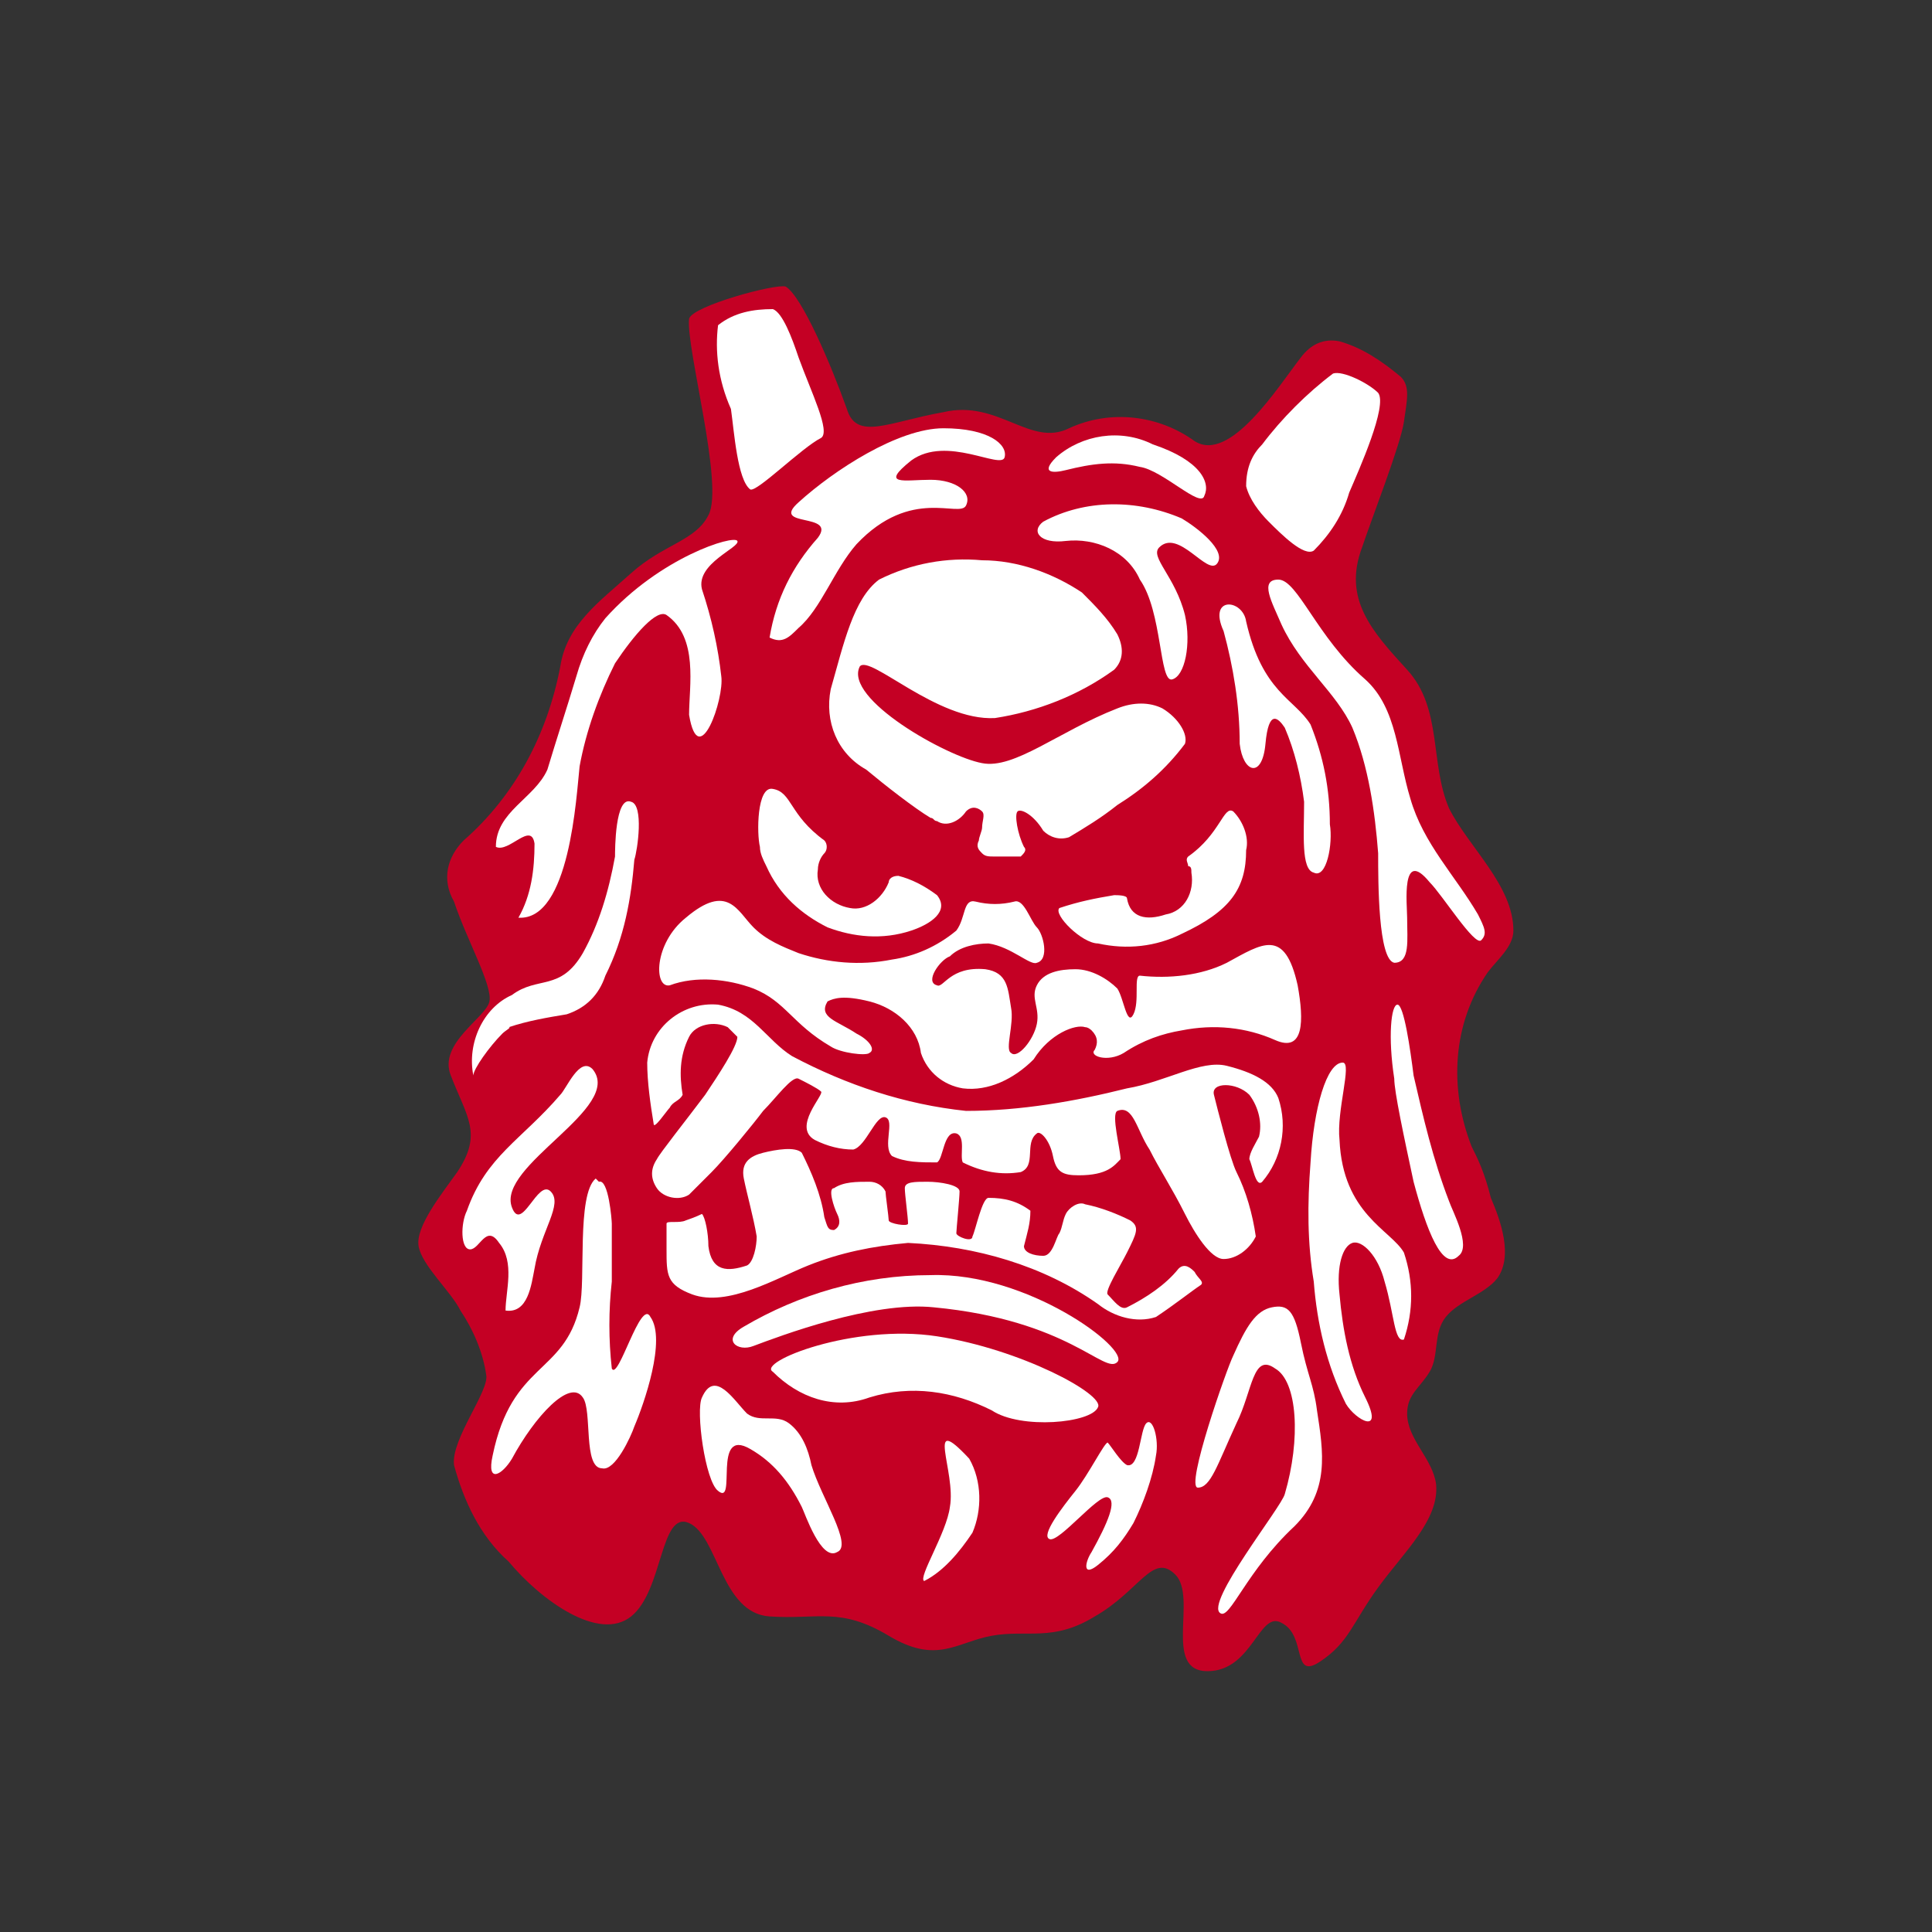
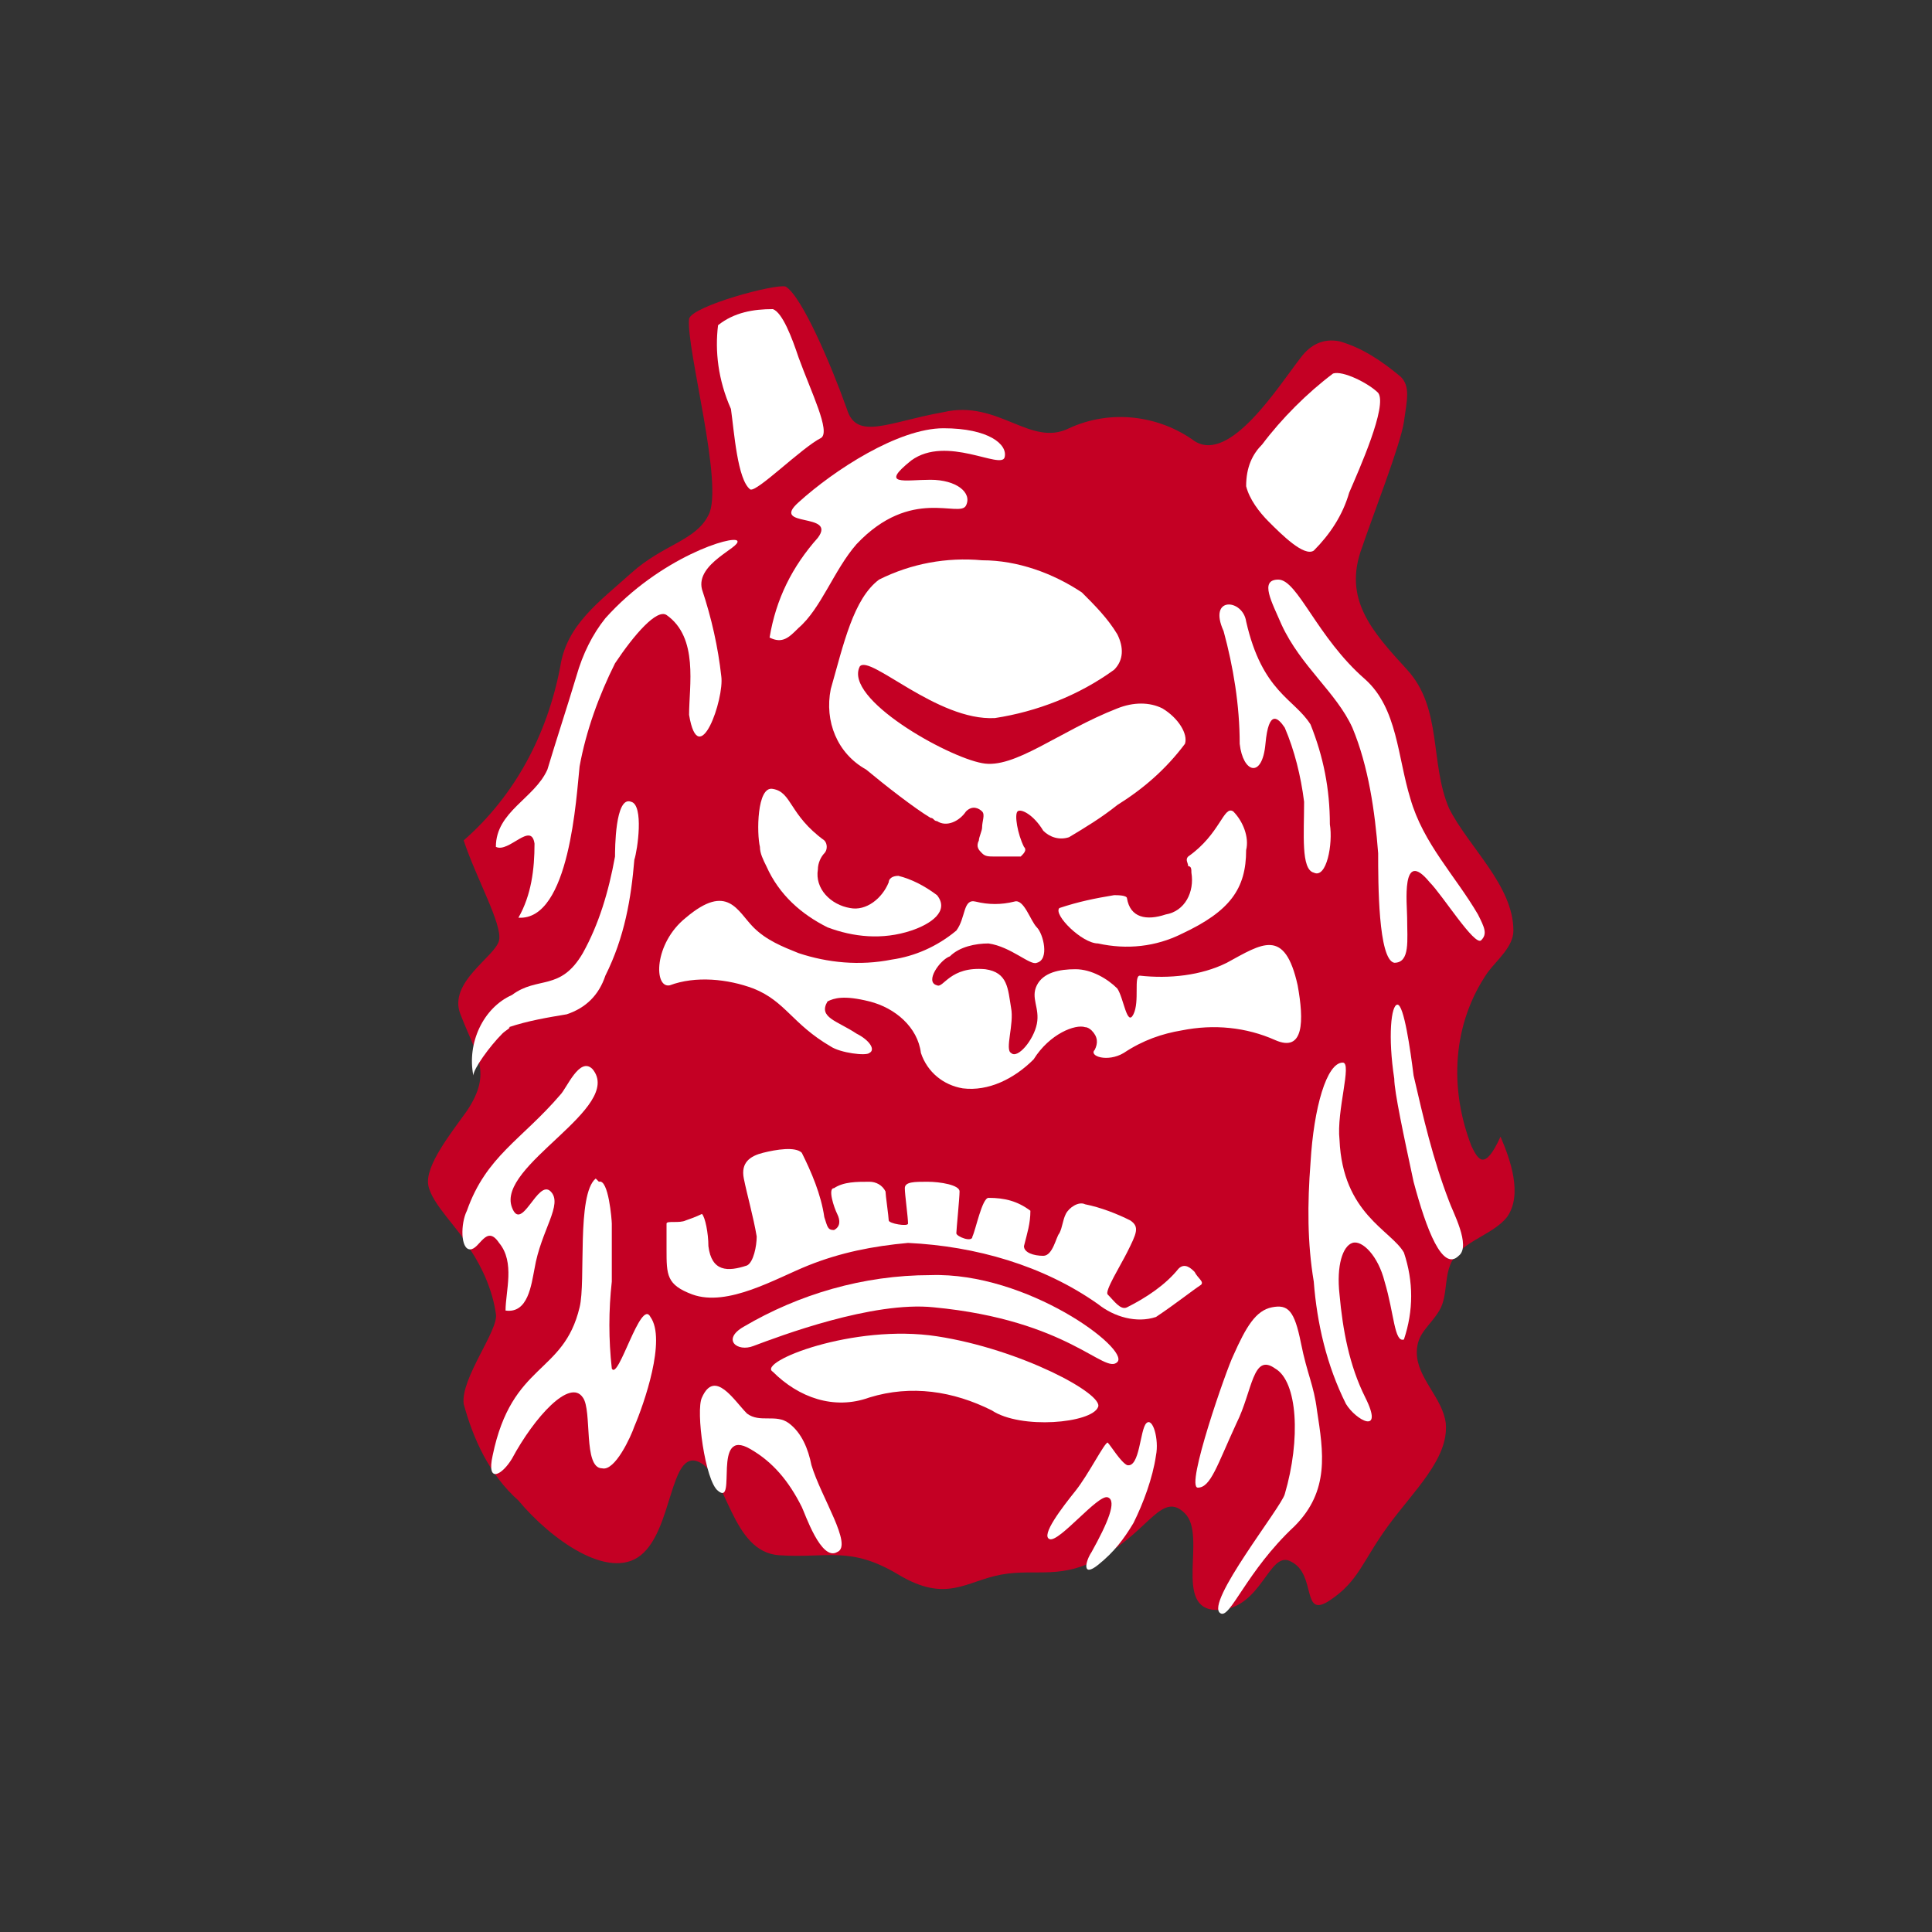
<svg xmlns="http://www.w3.org/2000/svg" version="1.1" id="レイヤー_1" x="0px" y="0px" viewBox="0 0 60 60" style="enable-background:new 0 0 60 60;" xml:space="preserve">
  <rect x="0" y="0" width="60" height="60" fill="#333333" stroke="none" />
  <style type="text/css">
	.st0{fill:#C40024;}
	.st1{fill:#FFFFFF;}
</style>
  <g id="レイヤー_2_1_">
    <g id="design">
-       <path class="st0" d="M45.7,35.6c-0.7-1.8-0.6-3.8,0.5-5.4c0.3-0.4,0.8-0.8,0.8-1.3c0-1.4-1.4-2.6-2-3.8c-0.6-1.4-0.2-3.1-1.3-4.3    s-2-2.2-1.4-3.8c0.3-0.9,1.2-3.2,1.3-3.9c0.1-0.7,0.2-1.1-0.1-1.4c-0.6-0.5-1.2-0.9-1.9-1.1c-0.5-0.1-0.9,0.1-1.2,0.5    c-0.7,0.9-2.2,3.3-3.3,2.6c-1.1-0.8-2.6-1-3.9-0.4c-1.2,0.6-2.2-0.9-3.9-0.5c-1.7,0.3-2.7,0.9-3-0.1c-0.5-1.4-1.4-3.5-1.9-3.8    c-0.3-0.1-2.9,0.6-3,1c-0.1,0.9,1.1,5.2,0.6,6.1c-0.4,0.8-1.4,0.9-2.4,1.8c-1,0.9-2,1.6-2.2,2.9c-0.4,2.1-1.4,4-3,5.4    c-0.5,0.5-0.7,1.2-0.3,1.9c0.4,1.2,1.2,2.6,1.1,3.1s-1.6,1.3-1.2,2.3c0.5,1.3,1,1.8,0.2,3c-0.5,0.7-1.3,1.7-1.2,2.3s1,1.4,1.3,2    c0.4,0.6,0.7,1.3,0.8,2c0.1,0.5-1.1,2-1,2.8c0.3,1.1,0.8,2.2,1.7,3c1,1.2,2.8,2.5,3.8,1.7c1-0.8,0.9-3.3,1.8-2.9s1,2.8,2.5,2.9    s2.2-0.3,3.7,0.6s2.1,0.2,3.2,0s1.9,0.2,3.2-0.6c1.4-0.8,1.8-2,2.5-1.3s-0.4,3,1,3s1.6-1.9,2.3-1.5c0.8,0.4,0.3,1.8,1.2,1.2    s1-1.2,1.8-2.3s1.9-2.1,1.8-3.2c-0.1-0.8-0.9-1.4-0.9-2.2c0-0.6,0.4-0.8,0.7-1.3s0.1-1.2,0.5-1.7s1.2-0.7,1.6-1.2    c0.5-0.7,0.1-1.8-0.2-2.5C46.1,36.4,45.9,36,45.7,35.6z" />
-       <path class="st1" d="M22.1,36.4c0.4-0.4,1.3-1.5,1.6-1.9c0.4-0.4,0.9-1.1,1.1-1s0.6,0.3,0.7,0.4s-0.9,1.1-0.2,1.5    c0.4,0.2,0.8,0.3,1.2,0.3c0.4-0.1,0.7-1.1,1-1c0.3,0.1-0.1,0.9,0.2,1.2c0.4,0.2,0.9,0.2,1.4,0.2c0.2-0.1,0.2-1,0.6-0.9    c0.3,0.1,0.1,0.7,0.2,0.9c0.6,0.3,1.2,0.4,1.8,0.3c0.5-0.2,0.1-0.9,0.5-1.2c0.1-0.1,0.4,0.2,0.5,0.7s0.3,0.6,0.8,0.6    c0.9,0,1.1-0.3,1.3-0.5l0,0c0-0.3-0.3-1.4-0.1-1.5c0.5-0.2,0.6,0.6,1,1.2c0.3,0.6,0.7,1.2,1.1,2c0.3,0.6,0.8,1.4,1.2,1.4    c0.4,0,0.8-0.3,1-0.7c-0.1-0.7-0.3-1.4-0.6-2c-0.2-0.4-0.6-2-0.7-2.4c-0.1-0.4,0.7-0.4,1.1,0c0.3,0.4,0.4,0.9,0.3,1.3    c-0.1,0.2-0.3,0.5-0.3,0.7c0.1,0.2,0.2,0.9,0.4,0.7c0.6-0.7,0.8-1.7,0.5-2.6c-0.2-0.5-0.8-0.8-1.6-1s-1.9,0.5-3.1,0.7    c-1.6,0.4-3.3,0.7-5,0.7c-1.9-0.2-3.7-0.8-5.4-1.7c-0.8-0.5-1.2-1.4-2.3-1.6c-1.1-0.1-2.1,0.7-2.2,1.8c0,0,0,0,0,0    c0,0.6,0.1,1.3,0.2,1.9c0,0.2,0.4-0.4,0.5-0.5c0.1-0.2,0.3-0.2,0.4-0.4c-0.1-0.6-0.1-1.2,0.2-1.8c0.2-0.4,0.8-0.5,1.2-0.3    c0.1,0.1,0.2,0.2,0.3,0.3c0,0.3-0.6,1.2-1,1.8c-0.6,0.8-1.4,1.8-1.5,2c-0.2,0.3-0.2,0.6,0,0.9c0,0,0,0,0,0c0.2,0.3,0.7,0.4,1,0.2    C21.5,37,21.8,36.7,22.1,36.4z" />
+       <path class="st0" d="M45.7,35.6c-0.7-1.8-0.6-3.8,0.5-5.4c0.3-0.4,0.8-0.8,0.8-1.3c0-1.4-1.4-2.6-2-3.8c-0.6-1.4-0.2-3.1-1.3-4.3    s-2-2.2-1.4-3.8c0.3-0.9,1.2-3.2,1.3-3.9c0.1-0.7,0.2-1.1-0.1-1.4c-0.6-0.5-1.2-0.9-1.9-1.1c-0.5-0.1-0.9,0.1-1.2,0.5    c-0.7,0.9-2.2,3.3-3.3,2.6c-1.1-0.8-2.6-1-3.9-0.4c-1.2,0.6-2.2-0.9-3.9-0.5c-1.7,0.3-2.7,0.9-3-0.1c-0.5-1.4-1.4-3.5-1.9-3.8    c-0.3-0.1-2.9,0.6-3,1c-0.1,0.9,1.1,5.2,0.6,6.1c-0.4,0.8-1.4,0.9-2.4,1.8c-1,0.9-2,1.6-2.2,2.9c-0.4,2.1-1.4,4-3,5.4    c0.4,1.2,1.2,2.6,1.1,3.1s-1.6,1.3-1.2,2.3c0.5,1.3,1,1.8,0.2,3c-0.5,0.7-1.3,1.7-1.2,2.3s1,1.4,1.3,2    c0.4,0.6,0.7,1.3,0.8,2c0.1,0.5-1.1,2-1,2.8c0.3,1.1,0.8,2.2,1.7,3c1,1.2,2.8,2.5,3.8,1.7c1-0.8,0.9-3.3,1.8-2.9s1,2.8,2.5,2.9    s2.2-0.3,3.7,0.6s2.1,0.2,3.2,0s1.9,0.2,3.2-0.6c1.4-0.8,1.8-2,2.5-1.3s-0.4,3,1,3s1.6-1.9,2.3-1.5c0.8,0.4,0.3,1.8,1.2,1.2    s1-1.2,1.8-2.3s1.9-2.1,1.8-3.2c-0.1-0.8-0.9-1.4-0.9-2.2c0-0.6,0.4-0.8,0.7-1.3s0.1-1.2,0.5-1.7s1.2-0.7,1.6-1.2    c0.5-0.7,0.1-1.8-0.2-2.5C46.1,36.4,45.9,36,45.7,35.6z" />
      <path class="st1" d="M39.2,13.8c0.6-0.8,1.4-1.6,2.2-2.2c0.3-0.1,1.1,0.3,1.4,0.6c0.3,0.4-0.6,2.4-0.9,3.1    c-0.2,0.7-0.6,1.3-1.1,1.8c-0.3,0.2-1-0.5-1.4-0.9c-0.3-0.3-0.6-0.7-0.7-1.1C38.7,14.5,38.9,14.1,39.2,13.8z" />
-       <path class="st1" d="M32.8,14.2c0.8-0.7,2-0.9,3-0.4c1.5,0.5,1.8,1.2,1.6,1.6c-0.1,0.4-1.3-0.8-2-0.9c-0.8-0.2-1.5-0.1-2.3,0.1    C32.7,14.7,32.3,14.7,32.8,14.2z" />
      <path class="st1" d="M22.3,10.1c0.5-0.4,1.1-0.5,1.7-0.5c0.3,0.1,0.6,0.9,0.8,1.5c0.4,1.1,1,2.3,0.7,2.5c-0.6,0.3-2,1.7-2.2,1.6    c-0.4-0.3-0.5-1.8-0.6-2.5C22.3,11.8,22.2,10.9,22.3,10.1z" />
      <path class="st1" d="M20.7,19.1c-0.3-0.2-1,0.6-1.6,1.5c-0.5,1-0.9,2.1-1.1,3.2c-0.1,0.9-0.3,4.8-1.9,4.7c0.4-0.7,0.5-1.5,0.5-2.3    c-0.1-0.7-0.8,0.3-1.2,0.1c0-1.1,1.2-1.5,1.6-2.4c0.3-1,0.6-1.9,0.9-2.9c0.2-0.7,0.5-1.3,0.9-1.8c1.7-1.9,4-2.6,4.1-2.4    c0.1,0.2-1.3,0.7-1.1,1.5c0.3,0.9,0.5,1.8,0.6,2.7c0.1,0.7-0.7,3-1,1.2C21.4,21.3,21.7,19.8,20.7,19.1z" />
      <path class="st1" d="M15.6,32.1c-0.4,0.4-0.9,1.1-0.9,1.3c-0.2-1,0.3-2.1,1.2-2.5c0.8-0.6,1.5-0.1,2.2-1.3c0.5-0.9,0.8-1.9,1-3    c0-0.2,0-1.9,0.5-1.7c0.4,0.1,0.2,1.5,0.1,1.8c-0.1,1.2-0.3,2.4-0.9,3.6c-0.2,0.6-0.6,1-1.2,1.2c-0.6,0.1-1.2,0.2-1.8,0.4    C15.9,31.9,15.7,32,15.6,32.1z" />
      <path class="st1" d="M15.9,37.5c0.3,0.8,0.8-0.9,1.2-0.5c0.4,0.4-0.3,1.2-0.5,2.4c-0.1,0.5-0.2,1.4-0.9,1.3c0-0.6,0.3-1.5-0.2-2.1    c-0.4-0.6-0.6,0.2-0.9,0.2s-0.3-0.8-0.1-1.2c0.6-1.7,1.7-2.2,2.9-3.6c0.2-0.2,0.6-1.2,1-0.8C19.4,34.4,15.4,36.2,15.9,37.5z" />
      <path class="st1" d="M18.6,36.7c0.3-0.1,0.4,1.2,0.4,1.3c0,0.6,0,1.2,0,1.8c-0.1,0.9-0.1,1.8,0,2.7c0.2,0.4,0.9-2.2,1.2-1.6    c0.5,0.7-0.2,2.7-0.5,3.4c-0.1,0.3-0.6,1.4-1,1.3c-0.6,0-0.3-1.8-0.6-2.2c-0.4-0.6-1.5,0.6-2.2,1.9c-0.3,0.5-0.8,0.8-0.6-0.1    c0.6-2.9,2.2-2.5,2.7-4.6c0.2-0.8-0.1-3.5,0.5-4L18.6,36.7z" />
      <path class="st1" d="M24.8,15.6c1.1-1,3.1-2.3,4.5-2.3s2,0.5,1.9,0.9s-1.8-0.7-2.9,0.1c-1,0.8-0.2,0.6,0.6,0.6s1.3,0.4,1.1,0.8    c-0.2,0.4-1.7-0.6-3.4,1.2c-0.7,0.8-1.1,2-1.8,2.6c-0.3,0.3-0.5,0.5-0.9,0.3c0.2-1.2,0.7-2.2,1.5-3.1C26,15.9,23.9,16.4,24.8,15.6    z" />
      <path class="st1" d="M30.5,23.7c1,0.2,2.4-1,4.2-1.7c0.5-0.2,1-0.2,1.4,0c0.5,0.3,0.8,0.8,0.7,1.1c-0.6,0.8-1.3,1.4-2.1,1.9    c-0.5,0.4-1,0.7-1.5,1c-0.3,0.1-0.6,0-0.8-0.2c-0.3-0.5-0.7-0.7-0.8-0.6s0,0.7,0.2,1.1c0.1,0.1,0,0.2-0.1,0.3c0,0-0.1,0-0.1,0    c-0.2,0-0.4,0-0.7,0c-0.2,0-0.3,0-0.4-0.1c-0.1-0.1-0.2-0.2-0.1-0.4c0-0.1,0.1-0.3,0.1-0.4c0-0.2,0.1-0.4,0-0.5s-0.3-0.2-0.5,0    c-0.2,0.3-0.6,0.5-0.9,0.3c-0.1,0-0.1-0.1-0.2-0.1c-0.5-0.3-1.4-1-2-1.5c-0.9-0.5-1.3-1.5-1.1-2.5c0.4-1.4,0.7-2.8,1.5-3.4    c1-0.5,2.1-0.7,3.2-0.6c1.1,0,2.2,0.4,3.1,1c0.4,0.4,0.8,0.8,1.1,1.3c0.2,0.4,0.2,0.8-0.1,1.1c-1.1,0.8-2.4,1.3-3.7,1.5    c-1.8,0.1-3.9-2-4.2-1.6C26.2,21.7,29.4,23.5,30.5,23.7z" />
      <path class="st1" d="M26.4,28.2c0.5,0.1,1-0.3,1.2-0.8c0-0.1,0.1-0.2,0.3-0.2c0,0,0,0,0,0c0.4,0.1,0.8,0.3,1.2,0.6    c0.4,0.5-0.2,0.9-0.8,1.1c-0.9,0.3-1.8,0.2-2.6-0.1c-0.8-0.4-1.5-1-1.9-1.9c-0.1-0.2-0.2-0.4-0.2-0.6c-0.1-0.4-0.1-1.9,0.4-1.8    c0.6,0.1,0.5,0.8,1.6,1.6c0.1,0.1,0.1,0.3,0,0.4c0,0,0,0,0,0c-0.1,0.1-0.2,0.3-0.2,0.5C25.3,27.6,25.8,28.1,26.4,28.2    C26.4,28.2,26.4,28.2,26.4,28.2z" />
      <path class="st1" d="M32.9,28.2c0.6-0.2,1.1-0.3,1.7-0.4c0.1,0,0.4,0,0.4,0.1c0.1,0.6,0.6,0.7,1.2,0.5c0.6-0.1,0.9-0.7,0.8-1.3    c0-0.1,0-0.2-0.1-0.2c0-0.1-0.1-0.2,0-0.3c1-0.7,1.1-1.6,1.4-1.4c0.3,0.3,0.5,0.8,0.4,1.2c0,1.2-0.5,1.9-2,2.6    c-0.8,0.4-1.7,0.5-2.6,0.3C33.6,29.3,32.7,28.4,32.9,28.2z" />
      <path class="st1" d="M26.6,32.1c0.4,0.2,0.6,0.5,0.4,0.6c-0.1,0.1-0.9,0-1.2-0.2c-1.2-0.7-1.4-1.4-2.4-1.8    c-0.8-0.3-1.8-0.4-2.6-0.1c-0.5,0.1-0.5-1.3,0.5-2.1c1.3-1.1,1.6-0.2,2.1,0.3c0.4,0.4,0.9,0.6,1.4,0.8c0.9,0.3,1.9,0.4,2.9,0.2    c0.7-0.1,1.4-0.4,2-0.9c0.3-0.4,0.2-1,0.6-0.9c0.4,0.1,0.8,0.1,1.2,0c0.3-0.1,0.5,0.6,0.7,0.8s0.4,1,0,1.1    c-0.2,0.1-0.8-0.5-1.5-0.6c-0.4,0-0.9,0.1-1.2,0.4c-0.3,0.1-0.8,0.8-0.4,0.9c0.2,0.1,0.4-0.6,1.5-0.5c0.7,0.1,0.7,0.6,0.8,1.2    c0.1,0.5-0.2,1.3,0,1.4c0.2,0.2,0.7-0.4,0.8-0.9s-0.2-0.8,0-1.2s0.7-0.5,1.2-0.5c0.5,0,1,0.3,1.3,0.6c0.2,0.3,0.3,1.2,0.5,0.8    c0.2-0.4,0-1.2,0.2-1.2c0.9,0.1,1.9,0,2.7-0.4c1.1-0.6,1.8-1.1,2.2,0.7c0.2,1.1,0.2,2.1-0.7,1.7c-0.9-0.4-1.9-0.5-2.9-0.3    c-0.6,0.1-1.2,0.3-1.8,0.7c-0.5,0.3-1.1,0.1-0.9-0.1c0.1-0.2,0.1-0.4-0.1-0.6c0,0-0.1-0.1-0.2-0.1c-0.3-0.1-1.1,0.2-1.6,1    c-0.6,0.6-1.4,1-2.2,0.9c-0.6-0.1-1.1-0.5-1.3-1.1c-0.1-0.8-0.8-1.4-1.6-1.6c-0.8-0.2-1.1-0.1-1.3,0C25.4,31.6,26,31.7,26.6,32.1z    " />
      <path class="st1" d="M26,48.2c-0.5,0.3-1-1.2-1.1-1.4C24.5,46,24,45.4,23.3,45c-1.2-0.7-0.4,1.8-1,1.3c-0.4-0.3-0.7-2.5-0.5-2.9    c0.4-0.9,1,0.1,1.4,0.5c0.4,0.3,0.9,0,1.3,0.3c0.4,0.3,0.6,0.8,0.7,1.3C25.5,46.5,26.5,48,26,48.2z" />
      <path class="st1" d="M23.1,41.2c1.7-1,3.7-1.6,5.8-1.6c3-0.1,6.2,2.3,5.8,2.7S33.2,41,29,40.6c-1.9-0.2-4.8,0.9-5.6,1.2    C22.9,42,22.4,41.6,23.1,41.2z" />
      <path class="st1" d="M24,42.6c-0.5-0.3,2.5-1.5,5.1-1.1s5.2,1.8,5,2.2c-0.2,0.5-2.4,0.7-3.3,0.1c-1.2-0.6-2.5-0.8-3.8-0.4    C25.9,43.8,24.8,43.4,24,42.6z" />
-       <path class="st1" d="M28.7,49.1c-0.2-0.1,0.7-1.5,0.8-2.3c0.2-1.1-0.8-3,0.6-1.5c0.4,0.7,0.4,1.6,0.1,2.3    C29.8,48.2,29.3,48.8,28.7,49.1z" />
      <path class="st1" d="M32.6,47.8c-0.3-0.1,0.4-1,0.8-1.5s0.9-1.5,1-1.5c0.1,0.1,0.4,0.6,0.6,0.7c0.4,0.1,0.4-1.1,0.6-1.3    s0.4,0.5,0.3,1c-0.1,0.7-0.4,1.5-0.7,2.1c-0.3,0.5-0.6,0.9-1.1,1.3c-0.5,0.4-0.4-0.1-0.2-0.4c0.5-0.9,0.8-1.6,0.5-1.7    S32.9,47.9,32.6,47.8z" />
      <path class="st1" d="M35.9,40.9c-0.6,0.2-1.3,0-1.8-0.4c-1.7-1.2-3.8-1.8-5.9-1.9c-1.1,0.1-2.1,0.3-3.1,0.7    c-1,0.4-2.5,1.3-3.6,0.9c-0.8-0.3-0.8-0.6-0.8-1.4c0-0.3,0-0.6,0-0.8c0-0.1,0.4,0,0.6-0.1c0.3-0.1,0.5-0.2,0.5-0.2    c0.1,0.1,0.2,0.6,0.2,1c0.1,0.8,0.6,0.8,1.2,0.6c0.2-0.1,0.3-0.6,0.3-0.9c-0.1-0.6-0.3-1.3-0.4-1.8s0.2-0.7,0.6-0.8    c0.4-0.1,1-0.2,1.2,0c0.3,0.6,0.6,1.3,0.7,2c0.1,0.3,0.1,0.4,0.3,0.4c0.2-0.1,0.2-0.3,0.1-0.5s-0.3-0.8-0.1-0.8    c0.3-0.2,0.7-0.2,1.1-0.2c0.2,0,0.4,0.1,0.5,0.3c0,0.1,0.1,0.8,0.1,0.9s0.6,0.2,0.6,0.1c0-0.2-0.1-0.9-0.1-1.1    c0-0.2,0.3-0.2,0.7-0.2c0.4,0,1,0.1,1,0.3s-0.1,1.2-0.1,1.3s0.5,0.3,0.5,0.1c0.1-0.2,0.3-1.2,0.5-1.2c0.5,0,0.9,0.1,1.3,0.4    c0,0.4-0.1,0.7-0.2,1.1c0,0.2,0.3,0.3,0.6,0.3s0.4-0.6,0.5-0.7c0.1-0.2,0.1-0.4,0.2-0.6c0.1-0.2,0.4-0.4,0.6-0.3    c0.5,0.1,1,0.3,1.4,0.5c0.3,0.2,0.2,0.4-0.1,1c-0.2,0.4-0.7,1.2-0.6,1.3c0.2,0.2,0.4,0.5,0.6,0.4c0.6-0.3,1.2-0.7,1.6-1.2    c0.2-0.2,0.4,0,0.5,0.1c0.1,0.2,0.3,0.3,0.2,0.4C37,40.1,36.5,40.5,35.9,40.9z" />
      <path class="st1" d="M40.8,27.1c-0.4-0.1-0.3-1.2-0.3-2.2c-0.1-0.8-0.3-1.6-0.6-2.3c-0.2-0.3-0.5-0.6-0.6,0.5s-0.7,0.9-0.8,0    c0-1.2-0.2-2.4-0.5-3.5c-0.5-1.1,0.6-1,0.7-0.3c0.5,2.2,1.5,2.4,2,3.2c0.4,1,0.6,2,0.6,3.1C41.4,26.2,41.2,27.3,40.8,27.1z" />
      <path class="st1" d="M43.9,36.7c-0.3-1.4-0.6-2.8-0.6-3.2c-0.2-1.3-0.1-2.3,0.1-2.3s0.4,1.4,0.5,2.2c0.3,1.3,0.6,2.6,1.1,3.9    c0.1,0.3,0.7,1.4,0.3,1.7C44.8,39.5,44.3,38.2,43.9,36.7z" />
      <path class="st1" d="M40.8,39.8c-0.2-1.2-0.2-2.4-0.1-3.7c0.1-1.7,0.5-3.1,1-3.1c0.3,0-0.2,1.5-0.1,2.4c0.1,2.3,1.6,2.8,2,3.5    c0.3,0.9,0.3,1.8,0,2.7c-0.3,0.1-0.3-0.8-0.6-1.8c-0.2-0.8-0.7-1.3-1-1.2c-0.3,0.1-0.5,0.7-0.4,1.6c0.1,1.1,0.3,2.2,0.8,3.2    c0.6,1.2-0.3,0.7-0.6,0.2C41.2,42.4,40.9,41.1,40.8,39.8z" />
      <path class="st1" d="M40.9,43.8c0.2,1.3,0.4,2.5-0.7,3.6c-1.5,1.4-2,2.9-2.3,2.7c-0.5-0.3,1.9-3.3,2-3.7c0.5-1.7,0.4-3.5-0.3-3.9    c-0.7-0.5-0.7,0.7-1.2,1.7c-0.6,1.3-0.8,2-1.2,2s0.9-3.7,1.1-4.1c0.4-0.9,0.7-1.4,1.2-1.5s0.7,0.1,0.9,1.1S40.8,43,40.9,43.8z" />
      <path class="st1" d="M46,29.2c-0.2,0.2-1.2-1.4-1.6-1.8c-0.9-1.1-0.7,0.7-0.7,1.1c0,0.7,0.1,1.4-0.4,1.4c-0.5-0.1-0.5-2.5-0.5-3.4    c-0.1-1.3-0.3-2.7-0.8-3.9c-0.5-1.1-1.6-1.9-2.2-3.2c-0.3-0.7-0.7-1.4-0.1-1.4s1.2,1.8,2.7,3.1c1,0.9,1,2.4,1.4,3.7    c0.4,1.4,1.4,2.4,2.1,3.6C46.1,28.8,46.2,29,46,29.2z" />
-       <path class="st1" d="M37.8,17.5c-0.3,0.4-1.2-1.1-1.8-0.5c-0.3,0.3,0.5,0.9,0.8,2.1c0.2,0.9,0,1.9-0.4,2c-0.4,0.1-0.3-2.1-1-3.1    c-0.4-0.9-1.4-1.3-2.3-1.2c-0.8,0.1-1.1-0.3-0.7-0.6c1.3-0.7,2.9-0.7,4.3-0.1C37.2,16.4,38.1,17.1,37.8,17.5z" />
    </g>
  </g>
</svg>